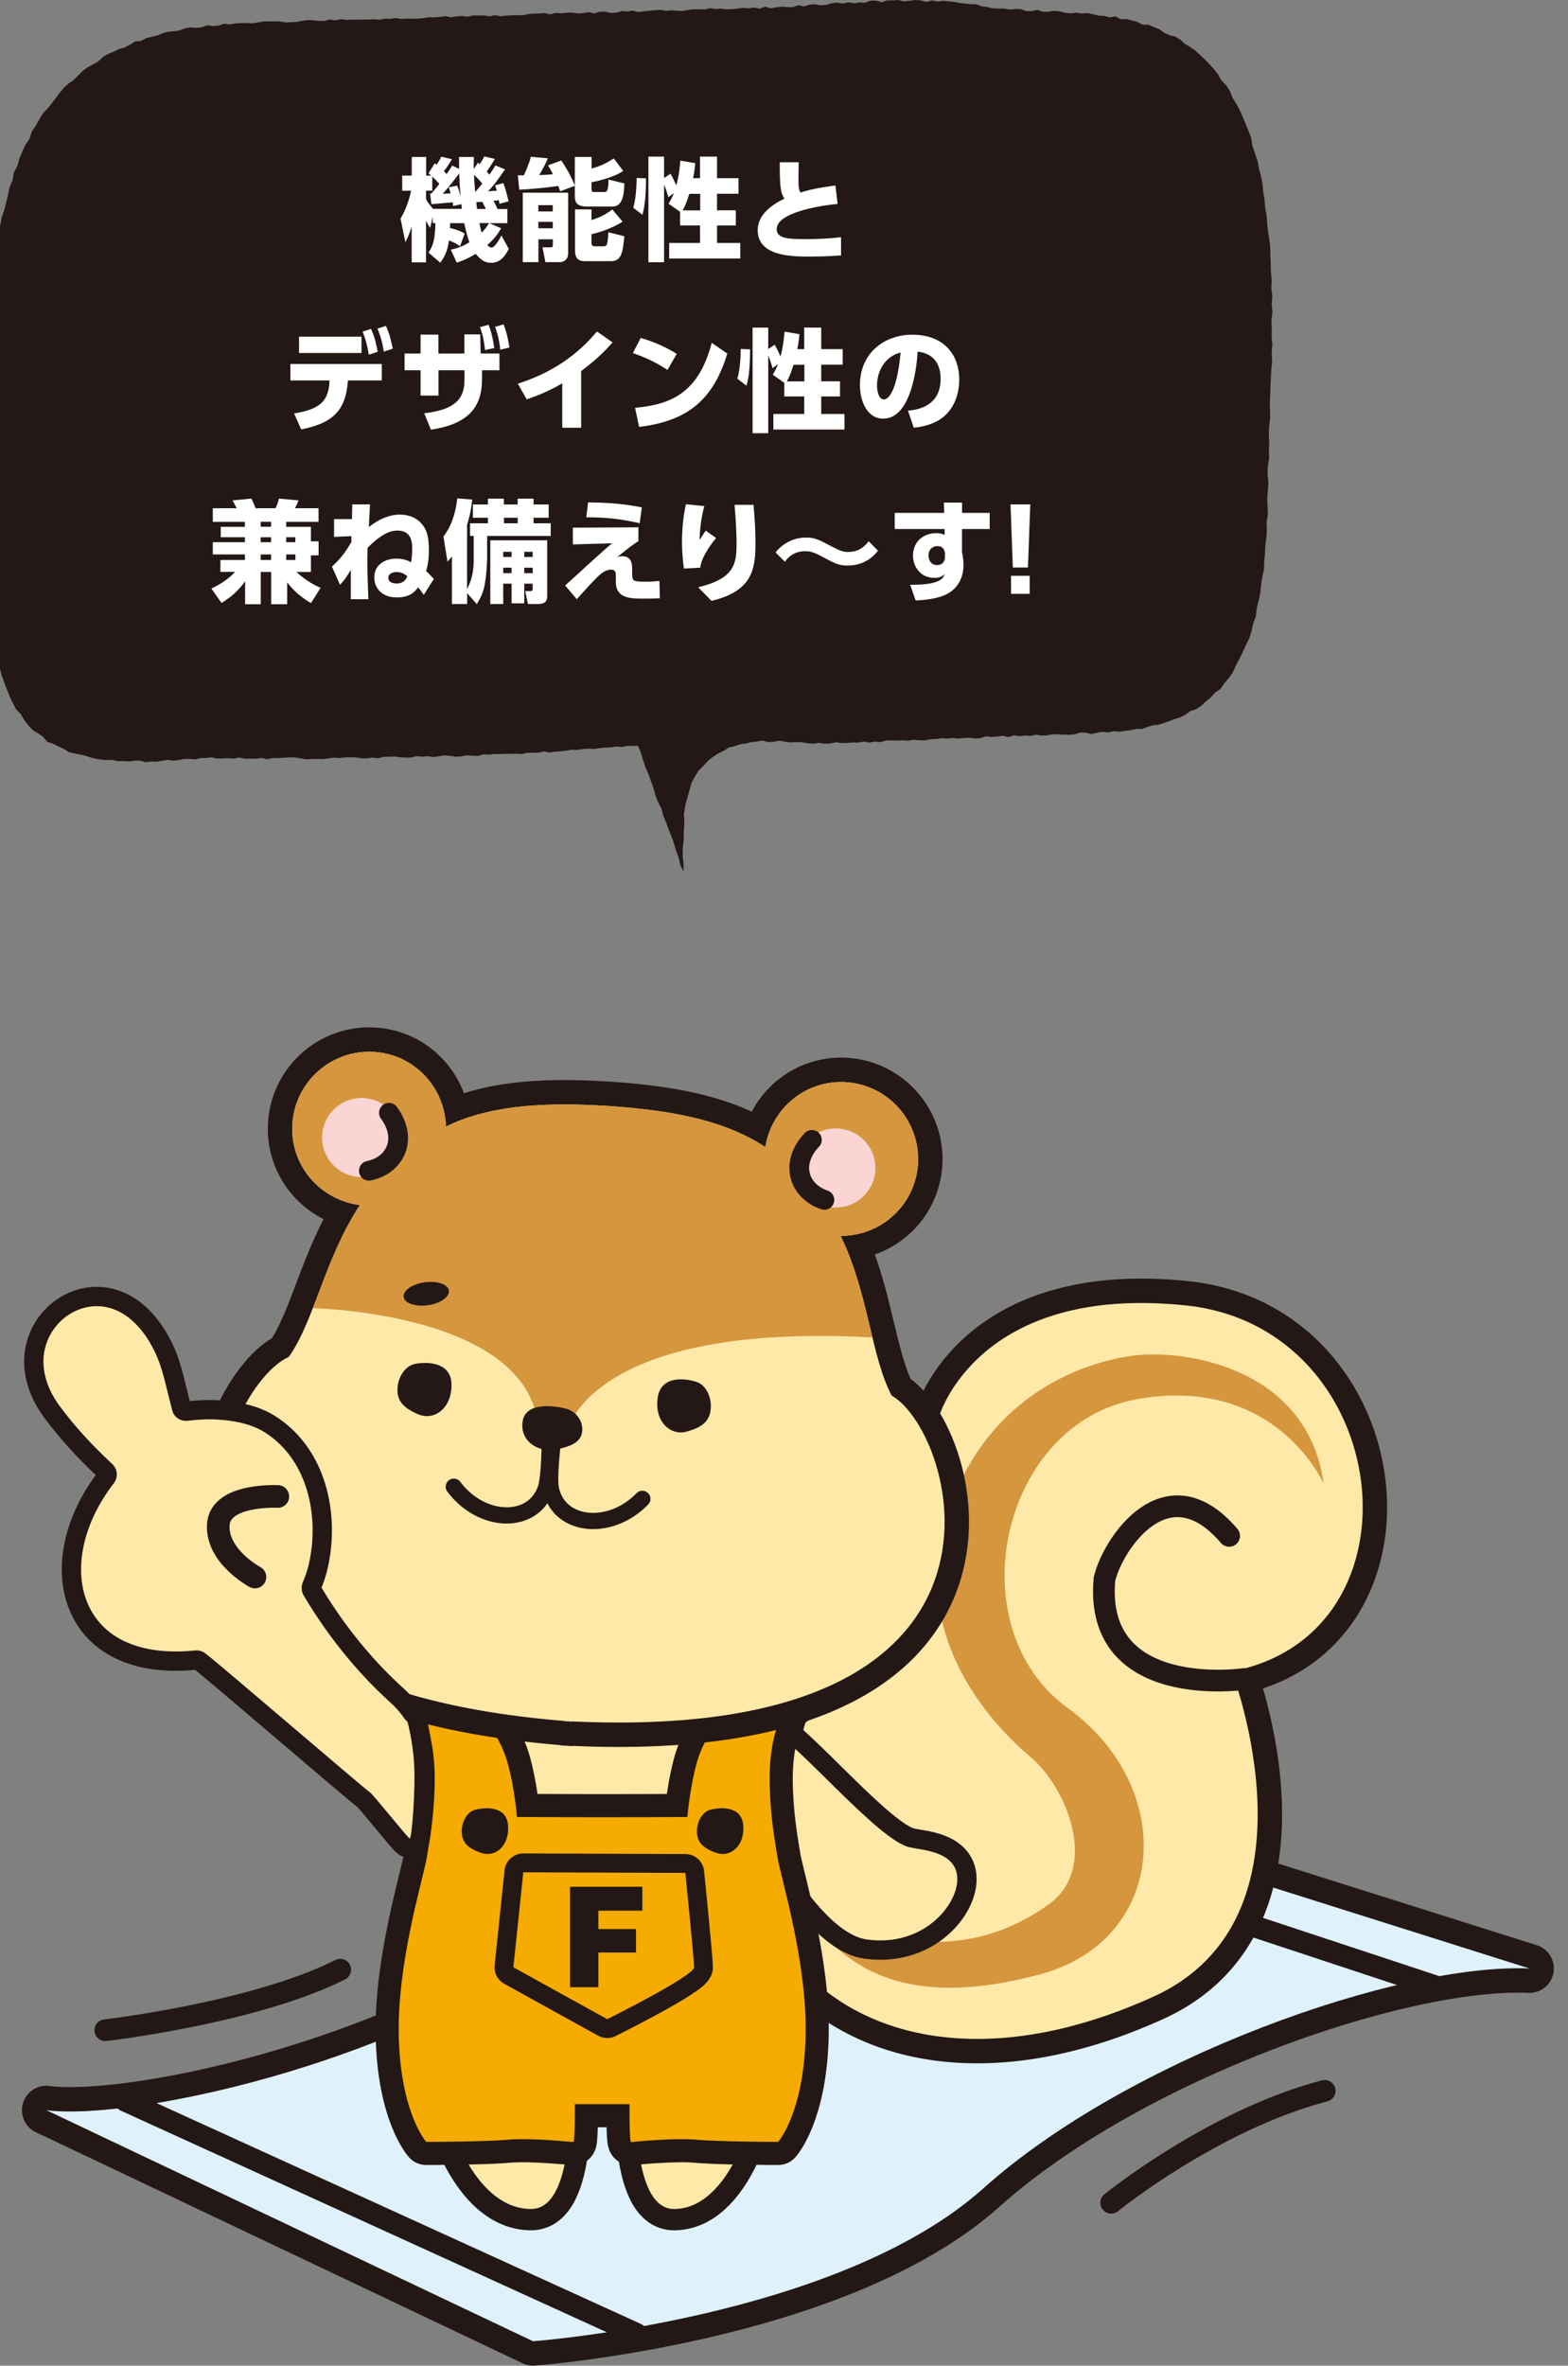
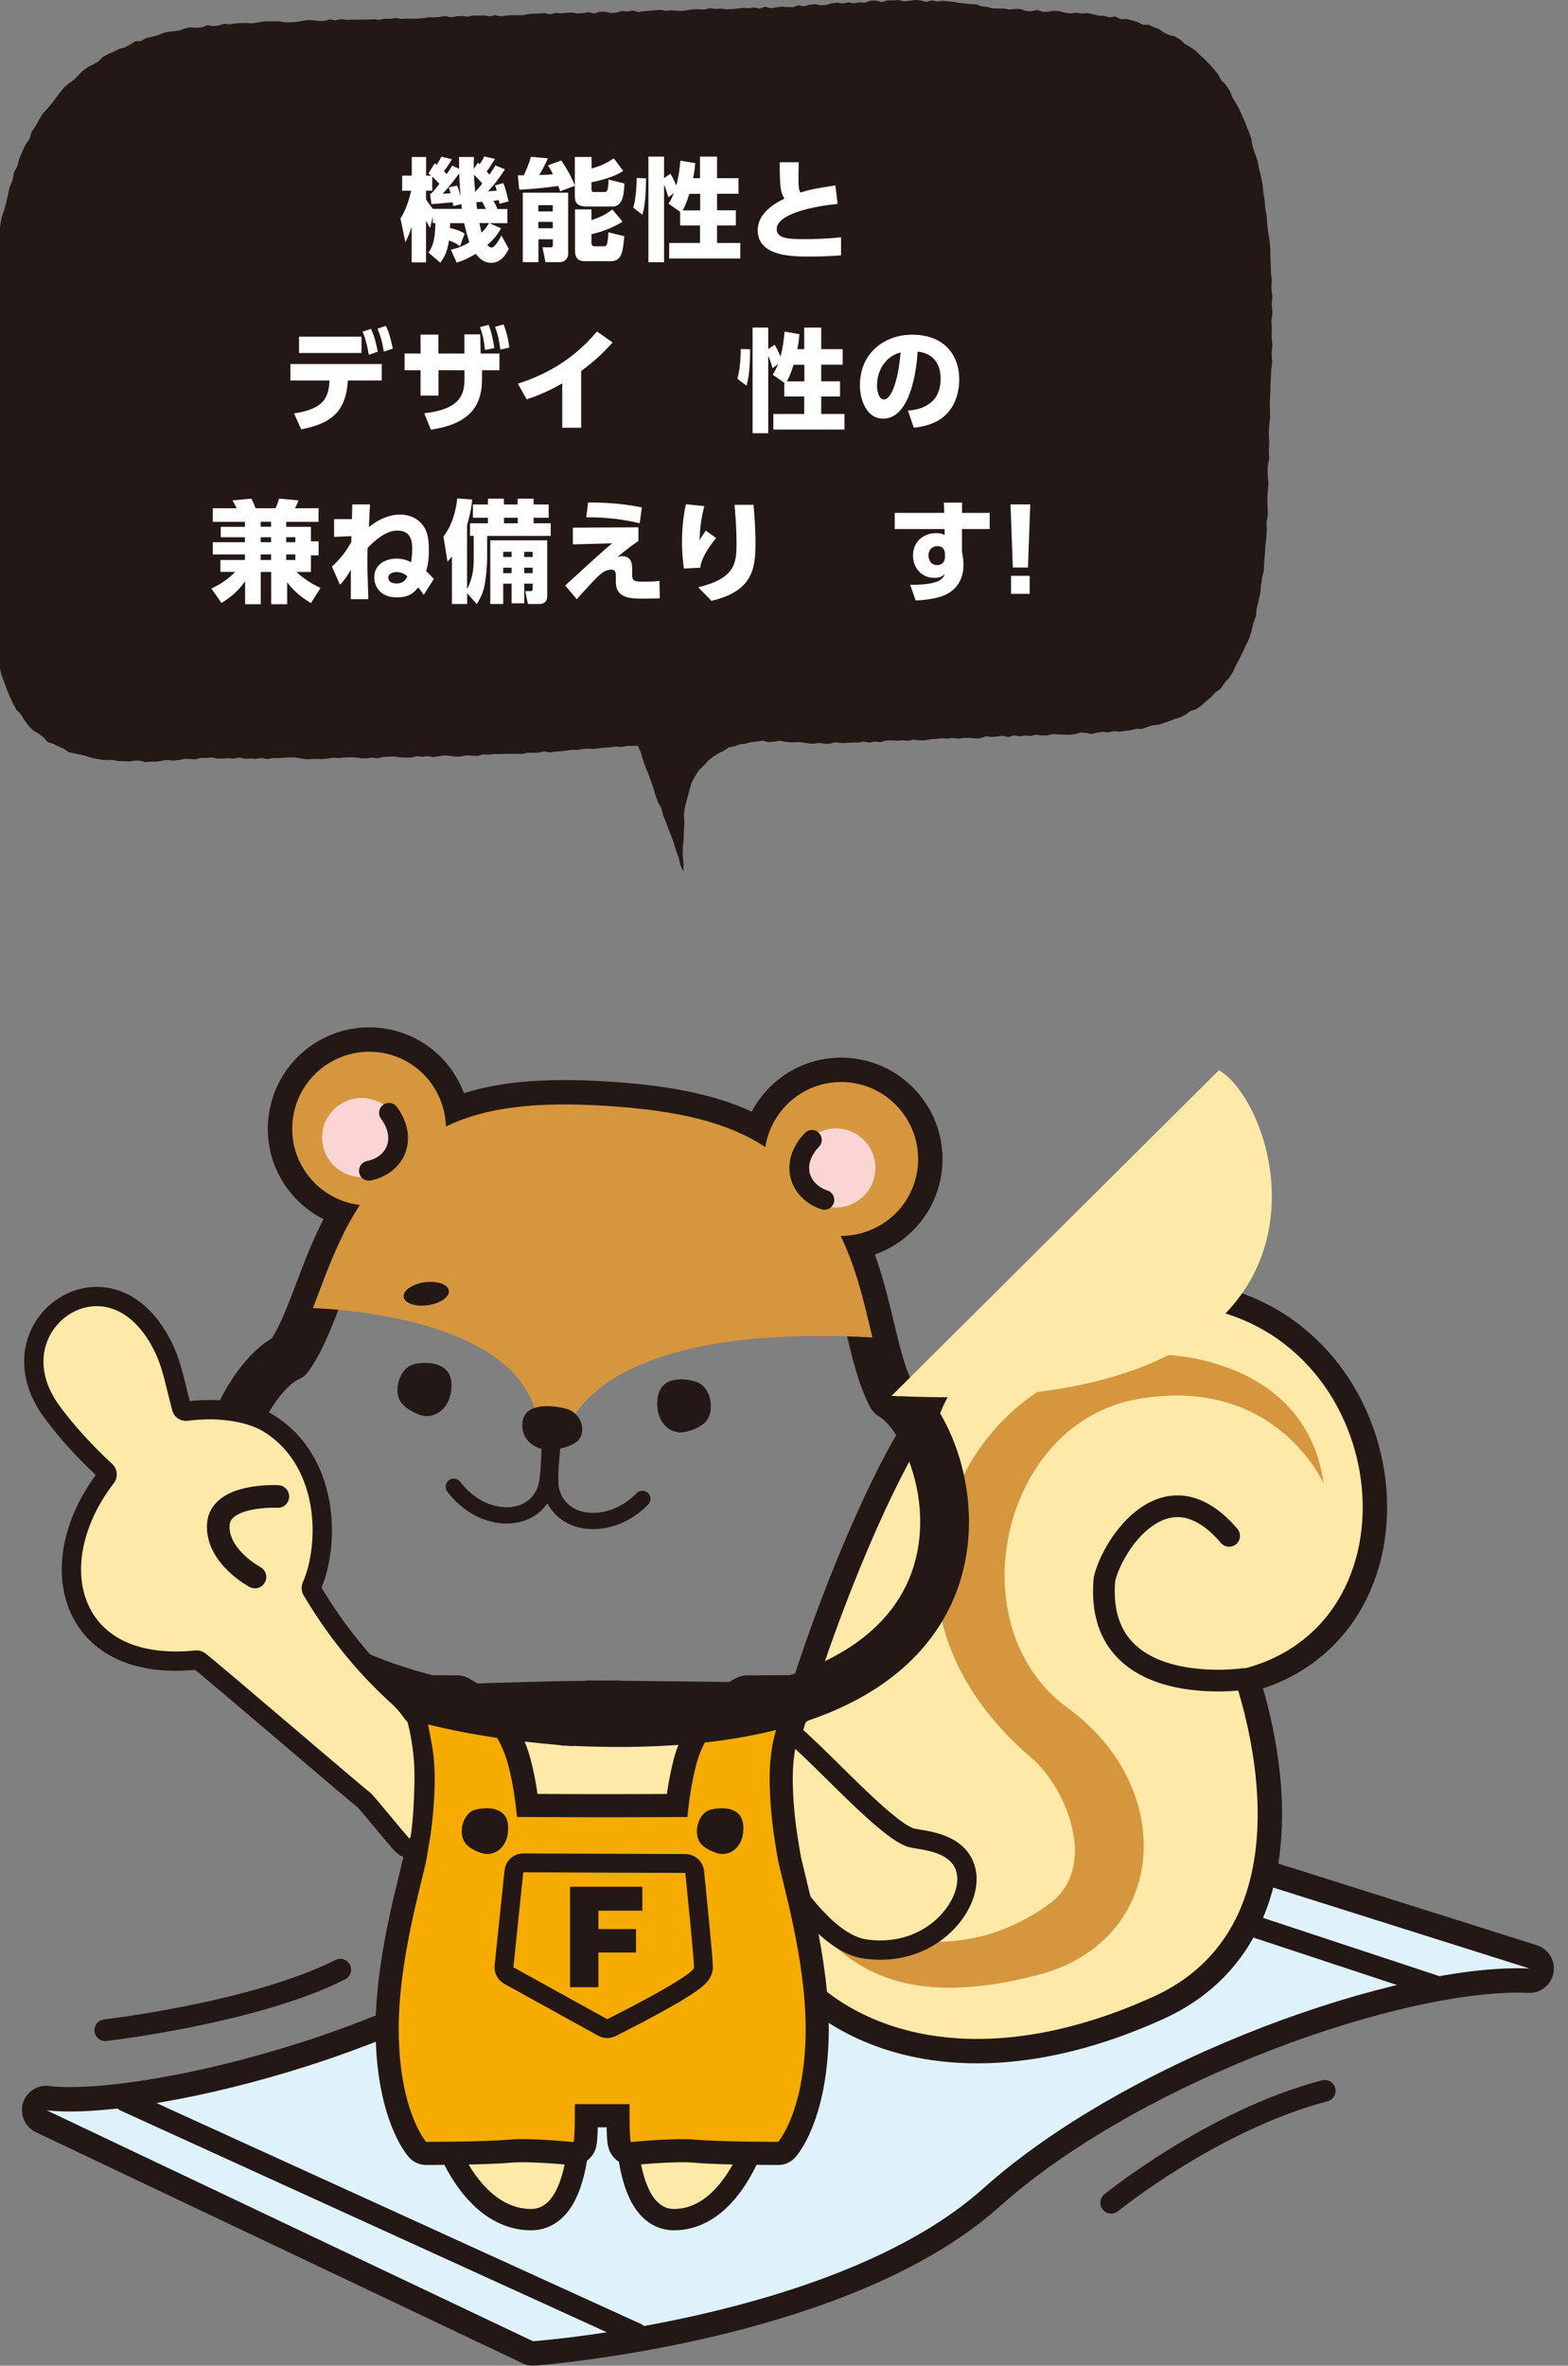
<svg xmlns="http://www.w3.org/2000/svg" id="_デザイン" viewBox="0 0 183.47 276.71">
  <rect x="0" y="0" width="183.47" height="276.71" fill="#808080" stroke="none" />
  <defs>
    <style>.cls-1{clip-path:url(#clippath);}.cls-2,.cls-3,.cls-4,.cls-5,.cls-6,.cls-7,.cls-8,.cls-9,.cls-10,.cls-11,.cls-12{fill:none;}.cls-2,.cls-13,.cls-14,.cls-15,.cls-16,.cls-17,.cls-18,.cls-19{stroke-width:0px;}.cls-3{stroke-width:4.99px;}.cls-3,.cls-4,.cls-5,.cls-6,.cls-7,.cls-8,.cls-9,.cls-10,.cls-11,.cls-12{stroke:#231815;stroke-linecap:round;}.cls-3,.cls-4,.cls-5,.cls-6,.cls-7,.cls-8,.cls-10,.cls-11,.cls-12{stroke-linejoin:round;}.cls-4,.cls-12{stroke-width:2.54px;}.cls-5{stroke-width:5.71px;}.cls-6{stroke-width:2.31px;}.cls-6,.cls-13,.cls-20,.cls-12{isolation:isolate;}.cls-7{stroke-width:2.65px;}.cls-13{fill:#d5963e;}.cls-8{stroke-width:5.41px;}.cls-9{stroke-miterlimit:10;stroke-width:1.9px;}.cls-10{stroke-width:4.41px;}.cls-11{stroke-width:4.52px;}.cls-14{fill:#fad5d3;}.cls-15{fill:#231815;}.cls-16{fill:#dff2fc;}.cls-17{fill:#fff;}.cls-18{fill:#ffe9a9;}.cls-19{fill:#f6ab00;}</style>
    <clipPath id="clippath">
      <path class="cls-2" d="M104.34,163.25c-2.43-4.58-2.7-11.95-5.98-18.69,4.74.02,8.74-3.61,9.05-8.4.32-4.97-3.45-9.26-8.42-9.58-4.68-.3-8.72,3.05-9.44,7.59-4.29-2.83-9.98-4.26-18.45-4.81-8.47-.54-14.3.16-18.92,2.41-.14-4.6-3.71-8.43-8.39-8.73-4.97-.32-9.26,3.45-9.58,8.42-.31,4.79,3.2,8.91,7.9,9.49-4.12,6.26-5.32,13.54-8.32,17.77-7.68,3.31-23.24,38.06,32.26,42.58v.03c.15,0,.28,0,.42.01.15.01.28.03.42.04v-.03c55.63,2.6,45.12-33.78,37.44-38.11Z" />
    </clipPath>
  </defs>
  <polygon class="cls-15" points="146.64 72.91 146.44 73.83 146.16 74.7 145.77 75.49 145.41 76.29 145.02 77.07 144.62 77.82 144.25 78.64 143.79 79.32 143.27 79.9 142.8 80.59 142.19 81 141.67 81.58 141.1 82.04 140.54 82.56 139.95 82.96 139.3 83.16 138.71 83.59 138.09 83.91 137.45 84.1 136.82 84.35 136.18 84.57 135.54 84.77 134.89 84.84 134.24 85.03 133.61 85.27 132.95 85.25 132.3 85.41 131.65 85.49 130.99 85.59 130.34 85.52 129.68 85.67 129.03 85.6 128.37 85.7 127.72 85.86 127.07 85.72 126.42 85.68 125.77 85.88 125.12 85.95 124.47 85.93 123.82 85.9 123.17 85.87 122.52 86.02 121.87 86.03 121.22 85.94 120.57 86.08 119.92 86.03 119.27 86.12 118.62 86.01 117.97 86.22 117.32 86.06 116.67 86.15 116.02 86.2 115.36 86.12 114.72 86.35 114.07 86.38 113.42 86.3 112.76 86.32 112.12 86.4 111.46 86.32 110.81 86.39 110.16 86.35 109.51 86.44 108.86 86.47 108.21 86.6 107.56 86.6 106.91 86.53 106.26 86.64 105.61 86.59 104.96 86.63 104.31 86.6 103.66 86.62 103.01 86.81 102.36 86.74 101.71 86.86 101.06 86.74 100.41 86.86 99.76 86.85 99.11 86.9 98.46 86.92 97.81 86.82 97.16 86.97 96.5 87 95.84 86.89 95.17 87 94.51 86.94 93.85 86.83 93.19 86.81 92.53 86.84 91.87 86.76 91.21 86.64 90.55 86.76 89.89 86.81 89.22 86.63 88.56 86.74 87.9 86.81 87.25 86.97 86.59 87.06 85.94 87.29 85.28 87.42 84.68 87.83 84.05 88.12 83.44 88.52 82.86 88.97 82.33 89.56 81.78 90.1 81.32 90.81 80.91 91.58 80.66 92.49 80.41 93.38 80.17 94.28 80.02 95.23 80.08 96.21 80.02 97.16 80 98.12 79.9 99.09 79.88 100.05 79.98 101.02 79.98 101.96 79.62 101.22 79.41 100.32 79.11 99.51 78.86 98.65 78.56 97.83 78.24 97.02 77.94 96.2 77.61 95.4 77.38 94.53 76.98 93.79 76.68 92.97 76.43 92.11 76.14 91.28 75.84 90.46 75.5 89.67 75.22 88.83 74.97 87.97 74.63 87.23 74.02 87.24 73.37 87.25 72.72 87.38 72.07 87.32 71.43 87.42 70.78 87.45 70.13 87.51 69.49 87.61 68.84 87.57 68.19 87.61 67.54 87.72 66.89 87.7 66.25 87.8 65.6 87.88 64.95 87.92 64.31 88.02 63.66 87.89 63.01 88.04 62.36 88.05 61.71 88.05 61.07 88.2 60.42 88.17 59.77 88.17 59.12 88.18 58.48 88.2 57.83 88.21 57.18 88.27 56.53 88.24 55.89 88.42 55.24 88.39 54.59 88.35 53.94 88.48 53.29 88.51 52.64 88.41 52 88.36 51.35 88.46 50.7 88.55 50.05 88.45 49.4 88.51 48.76 88.44 48.11 88.61 47.46 88.62 46.81 88.58 46.16 88.49 45.52 88.51 44.87 88.53 44.22 88.7 43.57 88.62 42.92 88.7 42.28 88.7 41.63 88.59 40.98 88.58 40.33 88.6 39.68 88.67 39.03 88.62 38.39 88.72 37.74 88.79 37.09 88.76 36.44 88.78 35.79 88.81 35.15 88.7 34.5 88.6 33.85 88.59 33.2 88.63 32.55 88.68 31.9 88.67 31.26 88.8 30.61 88.66 29.96 88.76 29.31 88.73 28.66 88.76 28.01 88.61 27.37 88.74 26.72 88.68 26.07 88.72 25.42 88.73 24.77 88.59 24.13 88.66 23.48 88.66 22.84 88.83 22.19 88.77 21.55 88.77 20.9 88.9 20.26 88.97 19.61 88.88 18.97 88.98 18.33 89.09 17.68 89.08 17.04 89.15 16.39 88.97 15.75 88.97 15.1 89.07 14.45 89.02 13.81 89.03 13.16 88.88 12.51 88.91 11.87 88.86 11.22 88.75 10.58 88.6 9.95 88.39 9.31 88.24 8.67 88.12 8.03 87.97 7.44 87.57 6.82 87.31 6.21 86.99 5.57 86.79 5.04 86.2 4.47 85.78 3.86 85.42 3.33 84.88 2.85 84.23 2.42 83.52 1.88 82.97 1.49 82.21 1.12 81.43 .79 80.61 .48 79.77 .17 78.93 -.04 78.02 -.3 77.14 -.58 76.27 -.7 75.32 -.87 74.4 -1.07 73.48 -1.23 72.55 -1.19 71.57 -1.4 70.65 -1.35 69.68 -1.41 68.73 -1.57 67.79 -1.6 66.83 -1.65 65.88 -1.67 64.92 -1.56 63.96 -1.63 63 -1.54 62.05 -1.57 61.09 -1.64 60.13 -1.51 59.18 -1.57 58.24 -1.54 57.3 -1.49 56.36 -1.46 55.42 -1.51 54.47 -1.56 53.53 -1.58 52.59 -1.51 51.65 -1.49 50.71 -1.56 49.77 -1.57 48.83 -1.42 47.89 -1.56 46.94 -1.45 46 -1.41 45.06 -1.38 44.12 -1.49 43.17 -1.38 42.23 -1.42 41.28 -1.39 40.34 -1.36 39.4 -1.25 38.46 -1.19 37.52 -1.18 36.58 -1.09 35.64 -1.03 34.7 -.97 33.76 -.82 32.84 -.73 31.9 -.63 30.97 -.46 30.06 -.33 29.14 -.21 28.21 -.11 27.28 .03 26.35 .19 25.44 .49 24.58 .72 23.7 .93 22.81 1.12 21.9 1.47 21.1 1.63 20.17 2.03 19.41 2.27 18.52 2.62 17.73 2.97 16.94 3.44 16.27 3.72 15.39 4.18 14.72 4.58 13.99 5.01 13.28 5.54 12.72 6.03 12.12 6.51 11.49 6.99 10.85 7.48 10.25 8.04 9.76 8.62 9.36 9.15 8.82 9.69 8.28 10.27 7.86 10.89 7.54 11.5 7.19 12.06 6.65 12.67 6.3 13.31 6.04 13.93 5.73 14.58 5.56 15.2 5.23 15.81 4.84 16.48 4.8 17.1 4.46 17.75 4.31 18.4 4.15 19.03 3.88 19.68 3.71 20.34 3.66 21 3.56 21.64 3.32 22.29 3.2 22.95 3.25 23.61 3.2 24.26 2.95 24.92 3.05 25.57 2.99 26.22 2.78 26.89 2.85 27.54 2.74 28.2 2.7 28.85 2.69 29.51 2.73 30.17 2.63 30.83 2.51 31.48 2.49 32.14 2.5 32.78 2.51 33.43 2.62 34.08 2.6 34.72 2.57 35.36 2.44 36.01 2.35 36.65 2.37 37.3 2.45 37.94 2.45 38.59 2.27 39.23 2.38 39.88 2.24 40.52 2.32 41.17 2.3 41.81 2.3 42.46 2.29 43.1 2.29 43.75 2.25 44.39 2.31 45.04 2.19 45.68 2.2 46.33 2.11 46.97 2.21 47.62 2.18 48.26 2.18 48.91 2.18 49.55 2.12 50.19 2.02 50.84 2.03 51.48 1.98 52.13 1.88 52.78 2.03 53.42 1.91 54.06 1.87 54.71 1.95 55.35 1.81 56 1.82 56.64 1.8 57.29 1.91 57.93 1.78 58.58 1.9 59.22 1.83 59.87 1.78 60.51 1.78 61.16 1.78 61.8 1.65 62.45 1.59 63.09 1.58 63.73 1.53 64.38 1.68 65.02 1.51 65.67 1.56 66.31 1.49 66.96 1.47 67.61 1.58 68.25 1.53 68.89 1.42 69.54 1.58 70.18 1.37 70.83 1.37 71.48 1.52 72.12 1.48 72.76 1.29 73.41 1.35 74.05 1.24 74.7 1.41 75.34 1.31 75.99 1.26 76.63 1.2 77.28 1.15 77.92 1.27 78.57 1.2 79.21 1.26 79.86 1.28 80.5 1.17 81.15 1.08 81.79 1.09 82.44 1.11 83.08 .96 83.73 1.05 84.37 1.01 85.02 1.09 85.66 1.07 86.31 1 86.95 .92 87.6 .97 88.24 .88 88.89 1.01 89.53 .78 90.18 .97 90.83 .86 91.48 .78 92.13 .83 92.78 .84 93.42 .61 94.08 .75 94.72 .55 95.37 .5 96.02 .61 96.67 .58 97.32 .38 97.97 .31 98.62 .41 99.27 .28 99.92 .38 100.57 .28 101.22 .32 101.87 .08 102.52 .07 103.17 .25 103.82 .05 104.47 .05 105.12 0 105.77 .16 106.42 .09 107.07 0 107.72 .05 108.37 .22 109.03 .05 109.67 .18 110.33 .1 110.98 .16 111.63 .22 112.27 .35 112.92 .41 113.57 .49 114.22 .5 114.86 .74 115.51 .81 116.15 .98 116.81 1 117.46 1 118.11 1.11 118.77 1.05 119.42 1.06 120.06 1.29 120.72 1.31 121.37 1.16 122.02 1.38 122.67 1.37 123.33 1.26 123.98 1.33 124.63 1.49 125.28 1.57 125.94 1.48 126.59 1.58 127.25 1.53 127.9 1.67 128.55 1.83 129.2 1.86 129.85 2.03 130.51 1.92 131.14 2.25 131.81 2.22 132.45 2.39 133.09 2.57 133.72 2.89 134.38 2.89 135.01 3.17 135.64 3.42 136.24 3.85 136.86 4.12 137.51 4.28 138.11 4.64 138.66 5.15 139.27 5.5 139.85 5.91 140.4 6.42 140.95 6.92 141.48 7.47 142 8.04 142.5 8.65 142.91 9.4 143.45 9.94 143.9 10.63 144.23 11.46 144.67 12.15 145.07 12.9 145.42 13.7 145.76 14.5 146.09 15.32 146.4 16.16 146.56 17.09 146.84 17.95 147.14 18.8 147.31 19.72 147.54 20.6 147.73 21.51 147.81 22.46 147.97 23.38 148.04 24.32 148.21 25.24 148.27 26.18 148.38 27.12 148.53 28.04 148.63 28.98 148.64 29.93 148.69 30.88 148.71 31.82 148.81 32.76 148.76 33.71 148.88 34.66 148.8 35.61 148.89 36.55 148.77 37.5 148.81 38.45 148.79 39.4 148.88 40.35 148.79 41.3 148.86 42.25 148.75 43.19 148.71 44.14 148.66 45.09 148.63 46.04 148.58 46.99 148.6 47.94 148.62 48.89 148.5 49.84 148.46 50.78 148.51 51.73 148.47 52.68 148.5 53.63 148.34 54.57 148.32 55.51 148.42 56.45 148.35 57.38 148.28 58.3 148.32 59.24 148.35 60.17 148.2 61.09 148.23 62.03 148.17 62.95 148.05 63.87 148.01 64.8 147.92 65.72 147.89 66.66 147.69 67.55 147.55 68.46 147.46 69.39 147.27 70.27 147.05 71.15 146.95 72.08 146.64 72.91" />
  <path class="cls-17" d="M53.82,28.81c-.18-.14-.48-.39-1.29-.68-.17,1.34-.6,2.04-1.01,2.6l-1.38-1.18c.55-.83.75-1.52.81-3.46h-.31v-.75l-.31,1.31c-.17-.23-.22-.32-.48-.84v4.88h-1.68v-4.19c-.29.95-.52,1.4-.74,1.83l-.57-2.78c.77-1.17,1.17-2.86,1.25-3.24h-1.05v-1.77h1.12v-2.18h1.68v2.18h.6c-.12-.09-.16-.13-.33-.26l.74-1.18s.18.14.22.17c.35-.52.43-.69.53-.94l1.26.29c-.32.58-.78,1.21-.94,1.39.09.1.17.18.31.36.46-.64.52-.75.66-1l.81.38c-.01-.6-.01-.96-.01-1.39h1.74c-.01.35-.03.77-.01,1.4l.49-.74c.12.12.14.14.2.18.34-.49.46-.73.53-.91l1.25.3c-.31.52-.71,1.14-.96,1.46.14.18.22.26.31.38.35-.49.53-.77.71-1.08l1.12.46c-.74,1.08-1.27,1.83-1.99,2.57.22-.01.55-.04,1.03-.08-.09-.31-.13-.43-.21-.62l.97-.26c.25.62.27.73.62,2.13l-1.07.29c-.05-.33-.06-.36-.08-.43-.17.03-.34.05-.62.08.22.36.38.74.47.96h1.16v1.65h-2.11l1.37.6c-.2.36-.58,1.05-1.6,1.95.18.25.39.31.48.31.43,0,1.03-1.16,1.16-1.42l.86,1.57c-.32.62-.88,1.63-2.05,1.63-.61,0-1.14-.21-1.82-1.05-1.08.66-1.78.88-2.22,1.03l-.69-1.52c.44-.1,1.22-.27,2.17-.86-.26-.73-.52-1.86-.61-2.24h-1.64c-.01.18-.01.48-.03.56,1.07.26,1.5.52,1.73.66l-.55,1.5ZM50.31,22.64h.16c.08-.08.44-.48.94-1.14-.3-.34-.62-.65-.83-.85v1.65h-.73v1.01c.14.25.46.72.82,1.12h3.37c-.04-.31-.04-.39-.05-.55l-.96.22c-.03-.23-.04-.31-.07-.44-.19.03-2.05.19-2.48.22l-.16-1.25ZM52.72,22.62c-.1-.43-.14-.52-.22-.7l.99-.21c.21.51.34,1.04.4,1.29-.03-.38-.1-1.21-.16-2.72-.36.49-1.27,1.7-1.94,2.38l.92-.04ZM55.64,22.42c.49-.57.68-.79.79-.95-.3-.38-.77-.83-.97-1.03.01.26.03.83.14,1.98h.04ZM56.85,24.44c-.31-.64-.35-.71-.44-.84-.13.01-.22.03-.68.05.01.13.03.3.09.79h1.03ZM56.09,26.09c.12.53.17.79.26,1.12.43-.42.56-.62.88-1.12h-1.14Z" />
  <path class="cls-17" d="M65.54,22.37c-.07-.18-.09-.3-.22-.62-1.51.22-3.04.36-4.56.44l-.17-1.68h.7c.18-.39.64-1.38.82-2.17l1.99.18c-.29.71-.55,1.17-1,1.95.27,0,.86-.01,1.6-.09-.22-.45-.39-.71-.58-1.04l1.56-.57c.66,1.01,1.09,1.73,1.59,2.96l-1.72.64ZM61.16,22.54h5.32v7.07c0,.96-.81,1.05-.88,1.05h-1.78l-.34-1.73h.99c.21,0,.22-.17.22-.26v-.68h-1.69v2.67h-1.83v-8.13ZM62.99,24v.73h1.69v-.73h-1.69ZM62.99,25.95v.75h1.69v-.75h-1.69ZM69.22,18.34v1.37c1.08-.3,1.65-.57,2.6-1.18l1.1,1.46c-.91.64-2.52,1.1-3.71,1.33v.81c0,.33.17.33.33.33h1.18c.23,0,.47,0,.48-1.46l1.86.46c-.05,1.72-.36,2.7-1.43,2.7h-2.95c-1.31,0-1.42-.6-1.42-1.31v-4.49h1.95ZM67.29,24.49h1.92v1.26c1.11-.39,1.59-.61,2.44-1.25l1.2,1.43c-1.04.65-2.42,1.2-3.64,1.46v1.04c0,.18.08.38.36.38h1.08c.33,0,.46-.1.53-1.64l1.87.46c-.17,1.75-.27,2.92-1.56,2.92h-2.96c-.55,0-1.25-.05-1.25-1.26v-4.8Z" />
  <path class="cls-17" d="M75.59,20.86c-.01,2.74-.27,3.72-.42,4.26l-1.07-.82c.38-1.29.39-3.16.39-3.48l1.09.04ZM79.6,24.79l-1.37-.96c.17-.29.39-.65.62-1.25l-.64.49c-.16-.52-.26-.9-.51-1.47v9.07h-1.83v-12.35h1.83v2.51l.75-.51c.42.7.62,1.26.68,1.38.05-.16.34-1.16.48-2.91l1.74.3c-.04.4-.09.99-.25,1.75h.81v-2.52h1.99v2.52h2.51v1.82h-2.51v1.94h2.2v1.77h-2.2v2.05h2.72v1.82h-8.32v-1.82h3.61v-2.05h-2.33v-1.59ZM81.93,24.61v-1.94h-1.27c-.35,1.14-.62,1.65-.78,1.94h2.05Z" />
  <path class="cls-17" d="M98.03,23.85c-2.28.21-7.15,1.04-7.15,2.95,0,1.12,1.42,1.17,3.33,1.17.77,0,2.34-.01,4.2-.22v2.12c-.69.05-1.85.14-3.63.14-2.07,0-6.12,0-6.12-3.09,0-1.81,1.66-2.99,3.13-3.69-.22-.31-.35-.61-.43-1.16-.12-.79-.12-2.03-.12-3.09h2.22c-.01.47-.03.83-.03,1.73,0,1.07,0,1.42.23,1.81.91-.29,1.9-.52,4.09-.83l.26,2.17Z" />
  <path class="cls-17" d="M34.4,48.36c3.25-.51,4.06-1.6,4.16-3.86h-4.58v-1.92h10.69v1.92h-3.96c-.23,3.28-1.52,4.97-5.47,5.72l-.83-1.86ZM42.3,39.38v1.91h-7.31v-1.91h7.31ZM43.41,38.46c.42.95.6,1.69.79,2.68l-1.05.35c-.17-1.08-.34-1.72-.72-2.7l.98-.32ZM45.15,38.11c.39.84.58,1.56.81,2.67l-1.05.35c-.17-1.09-.34-1.69-.74-2.69l.99-.33Z" />
  <path class="cls-17" d="M51.3,46.27h-2.09v-2.96h-1.87v-1.96h1.87v-2.21h2.09v2.21h3.04v-2.24h1.85l.05,2.24h2.2v1.96h-2.04v1.05c0,3.34-1.68,5.25-5.98,5.9l-.78-1.92c4.1-.46,4.71-2.09,4.71-3.98v-1.05h-3.04v2.96ZM57.17,37.99c.36.94.51,1.66.66,2.72l-1.08.23c-.12-1.1-.23-1.7-.58-2.68l1-.27ZM58.93,37.95c.36.95.48,1.52.68,2.7l-1.07.25c-.13-1.1-.26-1.69-.61-2.67l1-.29Z" />
  <path class="cls-17" d="M68,50.03h-2.21v-5.19c-1.95,1.13-3.41,1.61-4.16,1.87l-1.04-1.83c2.69-.87,6.24-2.47,9.26-6.11l1.83,1.29c-.88.97-1.83,1.96-3.68,3.34v6.63Z" />
-   <path class="cls-17" d="M78.11,43.28c-1.31-.87-2.44-1.42-4.06-1.98l.92-1.77c.71.21,2.33.69,4.22,1.86l-1.09,1.88ZM74.31,47.7c4.37-.38,7.47-1.89,8.97-7.6l1.82,1.26c-1.74,5.71-4.93,7.9-10.32,8.58l-.47-2.24Z" />
  <path class="cls-17" d="M87.77,40.86c-.01,2.74-.27,3.72-.42,4.26l-1.07-.82c.38-1.29.39-3.16.39-3.48l1.09.04ZM91.79,44.79l-1.37-.96c.17-.29.39-.65.62-1.25l-.64.49c-.16-.52-.26-.9-.51-1.47v9.07h-1.83v-12.35h1.83v2.51l.75-.51c.42.7.62,1.26.68,1.38.05-.16.34-1.16.48-2.91l1.74.3c-.04.4-.09.99-.25,1.75h.81v-2.52h1.99v2.52h2.51v1.82h-2.51v1.94h2.2v1.77h-2.2v2.05h2.72v1.82h-8.32v-1.82h3.61v-2.05h-2.33v-1.59ZM94.12,44.61v-1.94h-1.27c-.35,1.14-.62,1.65-.78,1.94h2.05Z" />
  <path class="cls-17" d="M106.25,48.03c1.72-.13,3.81-.88,3.81-3.73,0-2.26-1.38-3.04-2.69-3.17-.04.81-.49,7.84-4.03,7.84-1.92,0-2.72-2.13-2.72-3.9,0-3.83,2.91-5.92,6.12-5.92,3.78,0,5.5,2.42,5.5,5.24,0,.97-.21,2.99-1.82,4.35-.92.78-2.22,1.16-3.5,1.29l-.68-2ZM102.62,45.11c0,.44.13,1.61.81,1.61.73,0,1.6-1.62,1.95-5.49-1.64.4-2.76,1.95-2.76,3.87Z" />
  <path class="cls-17" d="M24.73,68.84c1.03-.48,1.95-1.08,2.79-1.95h-1.73v-1.39h2.87v-.65h-3.76v-1.43h3.76v-.58h-2.83v-1.22h2.83v-.58h-3.76v-1.59h2.8c-.13-.25-.35-.66-.49-.92l2.2-.21c.22.42.36.75.49,1.13h2.34c.18-.38.31-.75.4-1.13l2.29.21c-.12.33-.18.47-.42.92h2.76v1.59h-3.78v.58h2.89v1.7h.9v1.64h-.9v1.94h-1.7c1.27,1.17,2.37,1.65,2.83,1.86l-1.12,1.78c-1.59-.91-2.43-1.95-2.79-2.43v2.57h-1.87v-3.78h-1.22v3.78h-1.83v-2.69c-.69.96-1.39,1.68-2.76,2.54l-1.18-1.68ZM30.5,61.03v.58h1.22v-.58h-1.22ZM30.5,62.84v.58h1.22v-.58h-1.22ZM30.5,64.85v.65h1.22v-.65h-1.22ZM33.49,62.84v.58h1.07v-.58h-1.07ZM33.49,64.85v.65h1.07v-.65h-1.07Z" />
  <path class="cls-17" d="M38.85,66.26c1.18-1.05,1.81-2.07,2.26-2.86,0-.34.01-.44.01-.69l-2.03.09v-2.08h2.09c.03-1.2.03-1.33.04-1.72h2.07c-.01.38-.12,2.24-.13,2.65,1.44-1.14,2.67-1.46,3.64-1.46,1.1,0,2.07.43,2.68,1.25.46.61.7,1.33.7,2.93,0,1.1-.14,1.87-.33,2.43.27.23.34.31.91.92l-1.18,1.86c-.13-.18-.4-.61-.66-.88-.36.51-.98,1.18-2.46,1.18-2.13,0-2.67-1.46-2.67-2.33,0-1.53,1.3-2.21,2.61-2.21.91,0,1.44.3,1.69.43.07-.32.14-.86.14-1.53s0-2.18-1.72-2.18c-.69,0-1.74.23-3.5,2.02-.01.38-.03.82-.03,1.36,0,1.11.01,1.53.12,4.65h-2.05v-3.45c-.46.81-.78,1.26-1.27,1.76l-.95-2.15ZM46.4,66.91c-.31,0-.96.12-.96.66,0,.58.6.68.96.68.87,0,1.14-.55,1.26-.85-.21-.17-.6-.49-1.26-.49Z" />
  <path class="cls-17" d="M54.66,69.35v1.3h-1.78v-5.56c-.18.23-.26.32-.52.61l-.47-2.94c.51-.7,1.3-1.86,1.62-4.46l1.74.13c-.05.56-.16,1.55-.6,2.96v7.5c.69-1.25.78-2.51.78-3.57v-2.63h-.43v-1.48h2.09v-.65h-1.76v-1.55h1.76v-.68h1.87v.68h1.61v-.68h1.86v.68h1.77v1.55h-1.77v.65h2.01v1.48h-7.44v2.51c0,.92-.12,2.24-.26,3.04-.19,1.1-.47,1.62-.95,2.42l-1.16-1.31ZM64.03,63.2v6.37c0,.46,0,1.08-1.04,1.08h-1.22l-.31-1.51h.58c.23,0,.29-.06.29-.32v-.55h-.99v2.3h-1.48v-2.3h-.98v2.38h-1.51v-7.45h6.66ZM58.88,64.54v.61h.98v-.61h-.98ZM58.88,66.4v.64h.98v-.64h-.98ZM58.97,60.56v.65h1.61v-.65h-1.61ZM61.34,64.54v.61h.99v-.61h-.99ZM61.34,66.4v.64h.99v-.64h-.99Z" />
  <path class="cls-17" d="M74.7,61.67v1.62c-.75.49-.92.62-2.48,1.87.18-.06.35-.1.58-.1,1.17,0,1.17,1.03,1.17,1.59v.43c0,.88.09.96,1.59.96.68,0,1.2-.05,1.6-.09l.05,2.03c-.56.03-1.12.04-1.9.04-1.48,0-3.25,0-3.25-1.95v-.65c0-.38,0-.79-.56-.79-.26,0-.75.09-1.33.61-.68.61-1.96,2.04-2.68,2.85l-1.36-1.61c.08-.06,2.24-2.03,2.57-2.34,1.99-1.81,2.34-2.11,2.93-2.59l-4.6.13v-1.96l7.67-.04ZM74.85,61.2c-1.99-.45-3.73-.7-6.25-.69l.21-1.74c2.91.01,4.65.26,6.29.58l-.25,1.85Z" />
  <path class="cls-17" d="M82.41,59.19c-.42,1.62-.51,2.78-.56,3.98.42-.64.56-.87.73-1.1l1.21.86c-.32.4-1.72,2.09-1.85,3.47l-1.92.1c-.14-1.05-.22-2.03-.22-3.09,0-2.24.32-3.83.46-4.43l2.16.22ZM88.17,59.06c.14,1.51.23,3.03.23,4.55,0,3.19-.53,5.56-5.15,6.67l-1.56-1.59c4.37-1.03,4.49-2.89,4.49-5.1,0-1.82-.14-3.47-.23-4.54h2.22Z" />
-   <path class="cls-17" d="M102.74,64.41c-1.03,1.33-2.38,1.74-3.54,1.74-.99,0-1.42-.19-2.89-.98-1.12-.6-1.52-.7-2.08-.7-1.48,0-2.16.91-2.39,1.24l-1.09-1.09c.85-1.09,2.15-1.74,3.54-1.74,1.01,0,1.38.16,3.09,1.07.96.51,1.3.61,1.87.61,1.04,0,1.75-.42,2.4-1.25l1.08,1.1Z" />
  <path class="cls-17" d="M115.8,59.99v1.89h-3.24v2.68c.09.44.18.98.18,1.48,0,1.31-.49,2.78-2.14,3.54-.86.39-2.13.61-3.46.65l-.64-1.83c3.56.03,3.87-.78,4.04-1.25-.38.35-.69.44-1.23.44-1.52,0-2.48-1.22-2.48-2.6,0-1.64,1.22-2.63,2.72-2.63.44,0,.69.08.98.2v-.68h-5.84v-1.89h5.79l-.04-1.2h2.13v1.2h3.24ZM110.58,64.74c-.05-.29-.13-.86-.91-.86-.53,0-1.03.38-1.03,1.09,0,.35.17,1.13,1.01,1.13.58,0,.92-.39.92-.95v-.42Z" />
  <path class="cls-17" d="M120.55,59l-.27,7.38h-1.77l-.27-7.38h2.31ZM118.3,67.35h2.18v2.11h-2.18v-2.11Z" />
  <path class="cls-5" d="M5.42,246.82l56.95,27.03s35.65-2.62,52.69-17.88,48.65-26.38,63.9-25.72l-60.76-19.18s-33.11.11-49.1,13.52c-19.51,16.35-53.36,23.54-63.67,22.24Z" />
  <path class="cls-16" d="M5.42,246.82l56.95,27.03s35.65-2.62,52.69-17.88,48.65-26.38,63.9-25.72l-60.76-19.18s-33.11.11-49.1,13.52c-19.51,16.35-53.36,23.54-63.67,22.24Z" />
  <g class="cls-20">
    <line class="cls-4" x1="107.2" y1="212.26" x2="167.83" y2="232.29" />
  </g>
  <g class="cls-20">
    <path class="cls-5" d="M109.88,165.69s4.44-15.54,28.86-13c24.42,2.54,28.54,38.37,5.39,42.81,0,0,11.1,28.86-9.2,38.06-20.3,9.2-35.84,4.44-42.81-5.39-6.98-9.83,11.73-56.45,17.76-62.48Z" />
    <path class="cls-18" d="M109.88,165.69s4.44-15.54,28.86-13c24.42,2.54,28.54,38.37,5.39,42.81,0,0,11.1,28.86-9.2,38.06-20.3,9.2-35.84,4.44-42.81-5.39-6.98-9.83,11.73-56.45,17.76-62.48Z" />
  </g>
  <path class="cls-12" d="M145.59,196.39s-17.63,2.6-16.36-11.67c.95-4.12,7.29-13.64,14.59-5.07" />
  <path class="cls-13" d="M154.87,173.53s-5.52-12.67-21.67-9.9c-16.15,2.76-21.31,26.65-8.28,36.14,13.03,9.48,11.62,27.22-3.28,31.18-20.56,5.47-25.35-4.83-30.33-10.71,0,0,15.9,13.65,31.39,2.52,5.98-4.29,2.1-13.69-2.1-17.23-4.2-3.54-14.77-14.23-9.54-29.05,5.22-14.83,17.98-17.52,21.85-17.95,5.94-.66,20.11,1.5,21.97,15.01Z" />
  <g class="cls-20">
    <line class="cls-4" x1="14.65" y1="245.72" x2="74.48" y2="272.99" />
  </g>
  <g class="cls-20">
    <path class="cls-11" d="M89.54,201.96c2.97.84,13.26,13.55,17.03,14.14,1.3.31,5.29.43,5.44,3.53.15,3.1-3.92,8.15-10.58,7.23-6.65-.92-15.15-18.73-14.59-21.5s-.27-4.24,2.7-3.41Z" />
    <path class="cls-18" d="M89.54,201.96c2.97.84,13.26,13.55,17.03,14.14,1.3.31,5.29.43,5.44,3.53.15,3.1-3.92,8.15-10.58,7.23-6.65-.92-15.15-18.73-14.59-21.5s-.27-4.24,2.7-3.41Z" />
  </g>
  <g class="cls-20">
    <path class="cls-4" d="M12.32,237.47s17.44-2.01,27.49-7.08" />
  </g>
  <g class="cls-20">
    <path class="cls-4" d="M130.02,257.65s11.89-9.66,24.98-13.09" />
  </g>
  <g class="cls-20">
    <path class="cls-3" d="M53.9,222.96s-3.26,7.07-3.06,14.9c.26,9.68,4.52,20.52,11.31,20.52,5.35,0,4.44-14.26,4.44-14.26h7.91s-.91,14.26,4.36,14.26c6.37,0,10.19-10.6,10.6-20.21.34-7.95-2.27-15.21-2.27-15.21,0,0,3.86.53,3.17-2.9-1.62-7.97-2.55-20.82-2.55-20.82-.05.05-8.03-.09-15.57-.15v-.03s-.64,0-1.7.01c-1.07,0-1.7-.01-1.7-.01v.03c-7.54.06-22.64.68-22.68.63,0,0-7.57,12.66,5.37,10.64" />
    <path class="cls-18" d="M53.9,222.96s-3.26,7.07-3.06,14.9c.26,9.68,4.52,20.52,11.31,20.52,5.35,0,4.44-14.26,4.44-14.26h7.91s-.91,14.26,4.36,14.26c6.37,0,10.19-10.6,10.6-20.21.34-7.95-2.27-15.21-2.27-15.21,0,0,3.86.53,3.17-2.9-1.62-7.97-2.55-20.82-2.55-20.82-.05.05-8.03-.09-15.57-.15v-.03s-.64,0-1.7.01c-1.07,0-1.7-.01-1.7-.01v.03c-7.54.06-22.64.68-22.68.63,0,0-7.57,12.66,5.37,10.64" />
  </g>
  <g class="cls-20">
    <path class="cls-8" d="M90.97,217.22c-.44-2.6-.82-5.04-.91-8.44-.07-3.03.3-8.83,3.71-10.15l-6.37.04s-4.53,2.18-5.98,7.91c-.49,1.92-.8,3.99-.99,5.95-3.35.02-6.99.03-8.27.03-.51,0-1.09,0-1.7,0-.61,0-1.19,0-1.7,0-1.28,0-4.92-.02-8.27-.03-.18-1.96-.5-4.03-.99-5.95-1.45-5.73-5.98-7.91-5.98-7.91l-6.37-.04c3.41,1.32,3.78,7.12,3.71,10.15-.08,3.4-.47,5.84-.91,8.44-.44,2.6-3.49,12.27-3.29,20.94.21,9.04,3.21,12.37,3.21,12.37,0,0,6.74,0,9.51-.25,2.77-.25,7.49.27,7.7.27s.18-4.43.18-4.43h6.4s-.03,4.43.18,4.43,4.93-.52,7.7-.27c2.77.25,9.51.25,9.51.25,0,0,3-3.34,3.21-12.37.2-8.66-2.85-18.33-3.29-20.94Z" />
    <path class="cls-19" d="M90.97,217.22c-.44-2.6-.82-5.04-.91-8.44-.07-3.03.3-8.83,3.71-10.15l-6.37.04s-4.53,2.18-5.98,7.91c-.49,1.92-.8,3.99-.99,5.95-3.35.02-6.99.03-8.27.03-.51,0-1.09,0-1.7,0-.61,0-1.19,0-1.7,0-1.28,0-4.92-.02-8.27-.03-.18-1.96-.5-4.03-.99-5.95-1.45-5.73-5.98-7.91-5.98-7.91l-6.37-.04c3.41,1.32,3.78,7.12,3.71,10.15-.08,3.4-.47,5.84-.91,8.44-.44,2.6-3.49,12.27-3.29,20.94.21,9.04,3.21,12.37,3.21,12.37,0,0,6.74,0,9.51-.25,2.77-.25,7.49.27,7.7.27s.18-4.43.18-4.43h6.4s-.03,4.43.18,4.43,4.93-.52,7.7-.27c2.77.25,9.51.25,9.51.25,0,0,3-3.34,3.21-12.37.2-8.66-2.85-18.33-3.29-20.94Z" />
  </g>
  <g class="cls-20">
    <path class="cls-10" d="M61.24,219s17.39.07,18.95.07c0,0,1.02,10.02,1.02,11.04s-10.16,6.07-10.16,6.07l-10.98-6.07,1.16-11.11Z" />
    <path class="cls-19" d="M61.24,219s17.39.07,18.95.07c0,0,1.02,10.02,1.02,11.04s-10.16,6.07-10.16,6.07l-10.98-6.07,1.16-11.11Z" />
  </g>
  <path class="cls-15" d="M55.59,211.69c.99-.28,3.68-.57,3.86,1.84.18,2.41-1.53,3.77-3.16,3.2-1.63-.57-2.22-1.28-2.26-2.42-.04-1.14.57-2.35,1.56-2.63Z" />
  <path class="cls-15" d="M83.11,211.69c.99-.28,3.68-.57,3.86,1.84.18,2.41-1.53,3.77-3.16,3.2-1.63-.57-2.22-1.28-2.26-2.42-.04-1.14.57-2.35,1.56-2.63Z" />
  <path class="cls-15" d="M66.7,220.69h8.46v2.8h-5.14v2.15h4.4v2.74h-4.4v4.06h-3.32v-11.75Z" />
  <g class="cls-20">
    <path class="cls-5" d="M104.34,163.25c-2.43-4.58-2.7-11.95-5.98-18.69,4.74.02,8.74-3.61,9.05-8.4.32-4.97-3.45-9.26-8.42-9.58-4.68-.3-8.72,3.05-9.44,7.59-4.29-2.83-9.98-4.26-18.45-4.81-8.47-.54-14.3.16-18.92,2.41-.14-4.6-3.71-8.43-8.39-8.73-4.97-.32-9.26,3.45-9.58,8.42-.31,4.79,3.2,8.91,7.9,9.49-4.12,6.26-5.32,13.54-8.32,17.77-7.68,3.31-23.24,38.06,32.26,42.58v.03c.15,0,.28,0,.42.01.15.01.28.03.42.04v-.03c55.63,2.6,45.12-33.78,37.44-38.11Z" />
-     <path class="cls-18" d="M104.34,163.25c-2.43-4.58-2.7-11.95-5.98-18.69,4.74.02,8.74-3.61,9.05-8.4.32-4.97-3.45-9.26-8.42-9.58-4.68-.3-8.72,3.05-9.44,7.59-4.29-2.83-9.98-4.26-18.45-4.81-8.47-.54-14.3.16-18.92,2.41-.14-4.6-3.71-8.43-8.39-8.73-4.97-.32-9.26,3.45-9.58,8.42-.31,4.79,3.2,8.91,7.9,9.49-4.12,6.26-5.32,13.54-8.32,17.77-7.68,3.31-23.24,38.06,32.26,42.58v.03c.15,0,.28,0,.42.01.15.01.28.03.42.04v-.03c55.63,2.6,45.12-33.78,37.44-38.11Z" />
+     <path class="cls-18" d="M104.34,163.25v.03c.15,0,.28,0,.42.01.15.01.28.03.42.04v-.03c55.63,2.6,45.12-33.78,37.44-38.11Z" />
  </g>
  <g class="cls-1">
    <path class="cls-13" d="M35.79,152.98s26.01.24,27.19,13.98l3.48.22s2.93-12.84,36.79-10.67c0,0,18.58-32.02-5.9-34.38-24.48-2.36-52.07-3.18-56.05-3.12-3.98.06-24.84,25.58-5.52,33.97Z" />
  </g>
  <path class="cls-15" d="M48.51,159.54c1.17-.25,4.3-.38,4.32,2.42.03,2.8-2.05,4.25-3.89,3.47-1.84-.78-2.48-1.65-2.43-2.96.04-1.32.83-2.67,2-2.92Z" />
  <path class="cls-15" d="M81.55,161.66c-1.13-.4-4.21-.93-4.6,1.85-.38,2.78,1.49,4.47,3.42,3.94,1.93-.54,2.67-1.32,2.79-2.63.13-1.31-.48-2.75-1.61-3.16Z" />
  <path class="cls-15" d="M66.26,164.78c-1.27-.35-4.73-.85-5.1,1.44-.38,2.29,1.75,3.72,3.89,3.32,2.15-.41,2.95-1.04,3.07-2.12.12-1.08-.59-2.28-1.86-2.64Z" />
  <path class="cls-9" d="M64.35,166.44s.06,6.07-.49,7.68c-1.48,4.3-7.51,4.13-10.76-.22" />
  <path class="cls-9" d="M64.95,166.48s-.84,6.01-.49,7.68c.92,4.46,6.92,5.06,10.7,1.16" />
  <path class="cls-15" d="M52.52,150.96c.1.74-1,1.51-2.46,1.71-1.46.2-2.73-.23-2.83-.97-.1-.74,1-1.51,2.46-1.71,1.46-.2,2.73.23,2.83.97Z" />
  <path class="cls-14" d="M46.93,133.35c-.16,2.55-2.36,4.48-4.91,4.32-2.55-.16-4.48-2.36-4.32-4.91.16-2.55,2.36-4.48,4.91-4.32,2.55.16,4.48,2.36,4.32,4.91Z" />
  <path class="cls-6" d="M45.51,130.16c2.27,3.11.69,6.17-2.35,6.78" />
  <path class="cls-14" d="M93.19,136.32c-.16,2.55,1.77,4.75,4.32,4.91,2.55.16,4.75-1.77,4.91-4.32.16-2.55-1.77-4.75-4.32-4.91-2.55-.16-4.75,1.77-4.91,4.32Z" />
  <path class="cls-6" d="M95,133.33c-2.65,2.79-1.48,6.03,1.46,7.02" />
  <g class="cls-20">
    <g class="cls-20">
      <path class="cls-11" d="M47.69,201.41c-.41-.3-.67-1.06-2.05-2.31,0,0-.02-.02-.03-.02-.76-.69-1.63-1.53-2.57-2.51-2.3-2.41-5-5.72-7.51-9.96-.27-.46-.31-1.03-.1-1.53.26-.59.46-1.19.62-1.79.15-.57.26-1.16.35-1.77.72-4.99-.64-11.03-5.53-14.05-.85-.52-1.9-.89-3.02-1.12-1.3-.27-2.7-.37-4-.32-.61.02-1.2.07-1.75.14-.03,0-.06,0-.09.01-.59.08-1.16-.14-1.52-.56-.16-.18-.28-.41-.34-.66l-.51-2.02c-.43-1.76-.83-3.42-1.55-4.88-1.67-3.39-4.06-5.26-6.73-5.28-2.28-.02-4.47,1.36-5.57,3.51-1.25,2.46-.83,5.42,1.16,8.13,1.66,2.26,3.74,4.56,6.18,6.82.64.59.72,1.57.18,2.26-3.86,4.99-4.9,10.83-2.65,14.88,2,3.6,6.32,5.27,12.17,4.67.43-.04.86.08,1.2.34,1.96,1.52,18.64,15.86,19.28,16.28.35.23,4.28,5.15,4.62,5.38.25.16.73-5.87.51-9-.16-2.34-.73-4.62-.77-4.65Z" />
      <path class="cls-18" d="M47.69,201.41c-.41-.3-.67-1.06-2.05-2.31,0,0-.02-.02-.03-.02-.76-.69-1.63-1.53-2.57-2.51-2.3-2.41-5-5.72-7.51-9.96-.27-.46-.31-1.03-.1-1.53.26-.59.46-1.19.62-1.79.15-.57.26-1.16.35-1.77.72-4.99-.64-11.03-5.53-14.05-.85-.52-1.9-.89-3.02-1.12-1.3-.27-2.7-.37-4-.32-.61.02-1.2.07-1.75.14-.03,0-.06,0-.09.01-.59.08-1.16-.14-1.52-.56-.16-.18-.28-.41-.34-.66l-.51-2.02c-.43-1.76-.83-3.42-1.55-4.88-1.67-3.39-4.06-5.26-6.73-5.28-2.28-.02-4.47,1.36-5.57,3.51-1.25,2.46-.83,5.42,1.16,8.13,1.66,2.26,3.74,4.56,6.18,6.82.64.59.72,1.57.18,2.26-3.86,4.99-4.9,10.83-2.65,14.88,2,3.6,6.32,5.27,12.17,4.67.43-.04.86.08,1.2.34,1.96,1.52,18.64,15.86,19.28,16.28.35.23,4.28,5.15,4.62,5.38.25.16.73-5.87.51-9-.16-2.34-.73-4.62-.77-4.65Z" />
    </g>
  </g>
  <g class="cls-20">
    <path class="cls-7" d="M32.51,175.04s-6.8-.36-6.97,3.34c-.18,3.7,4.29,6.08,4.29,6.08" />
  </g>
</svg>